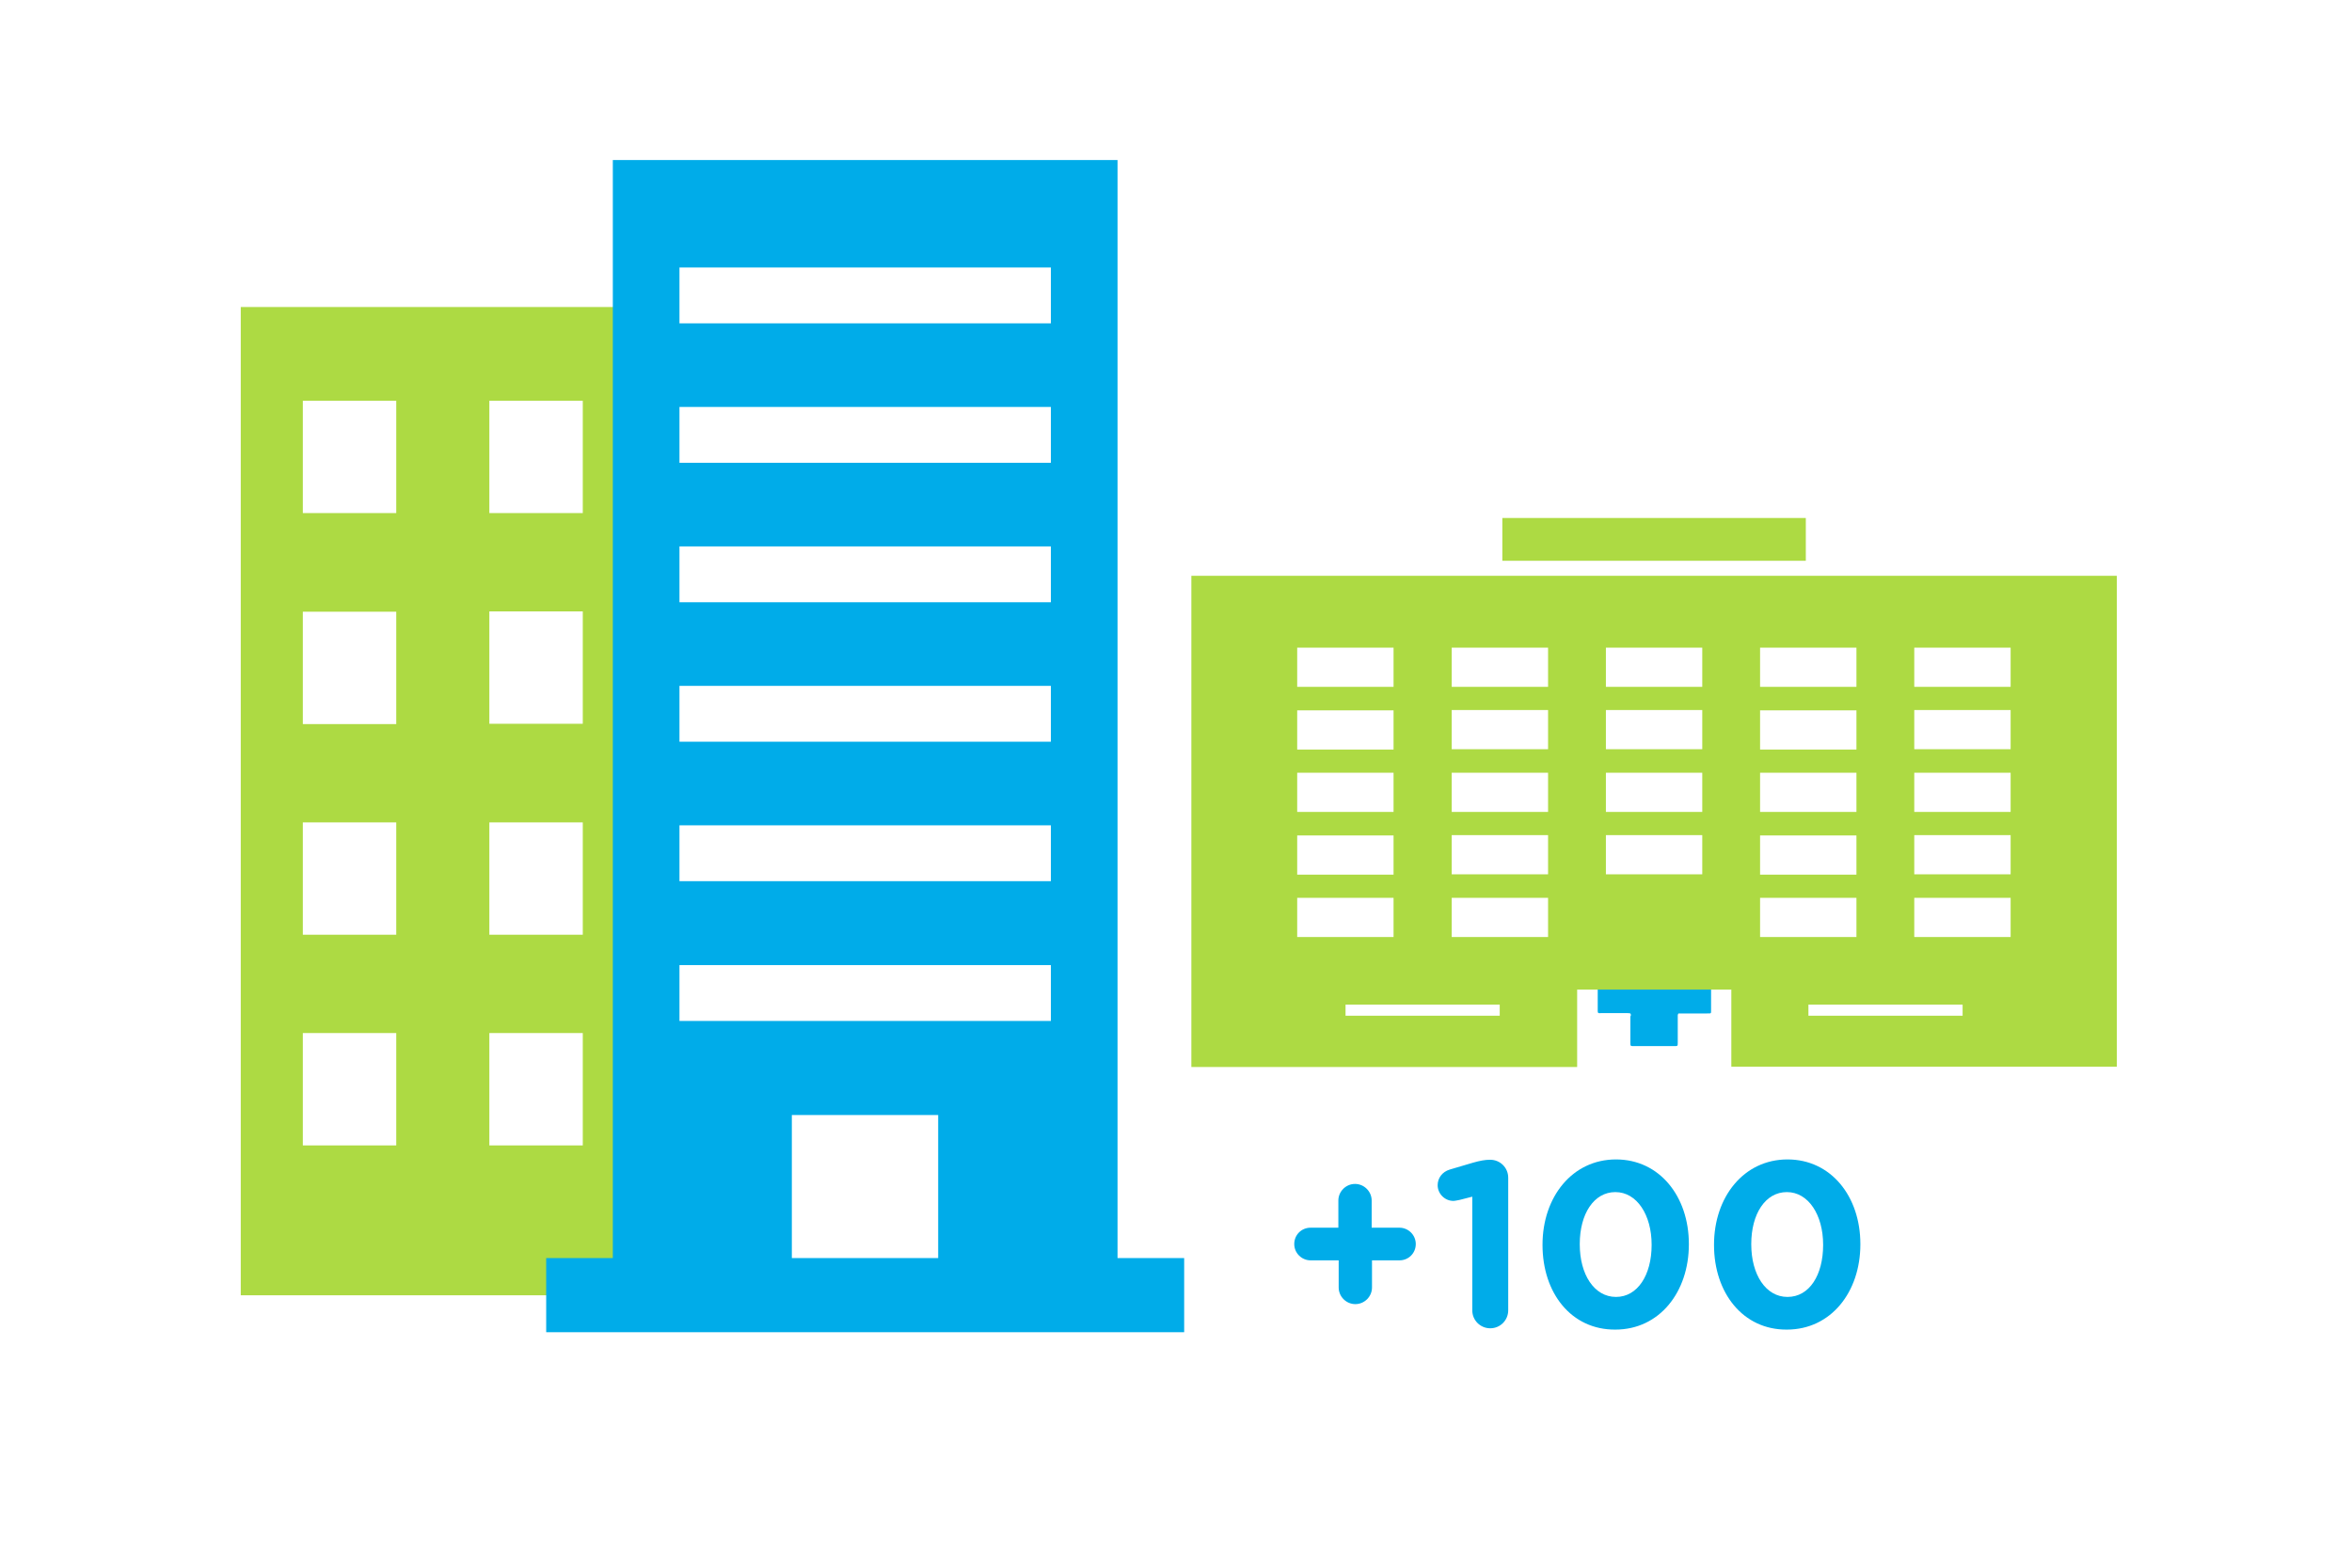
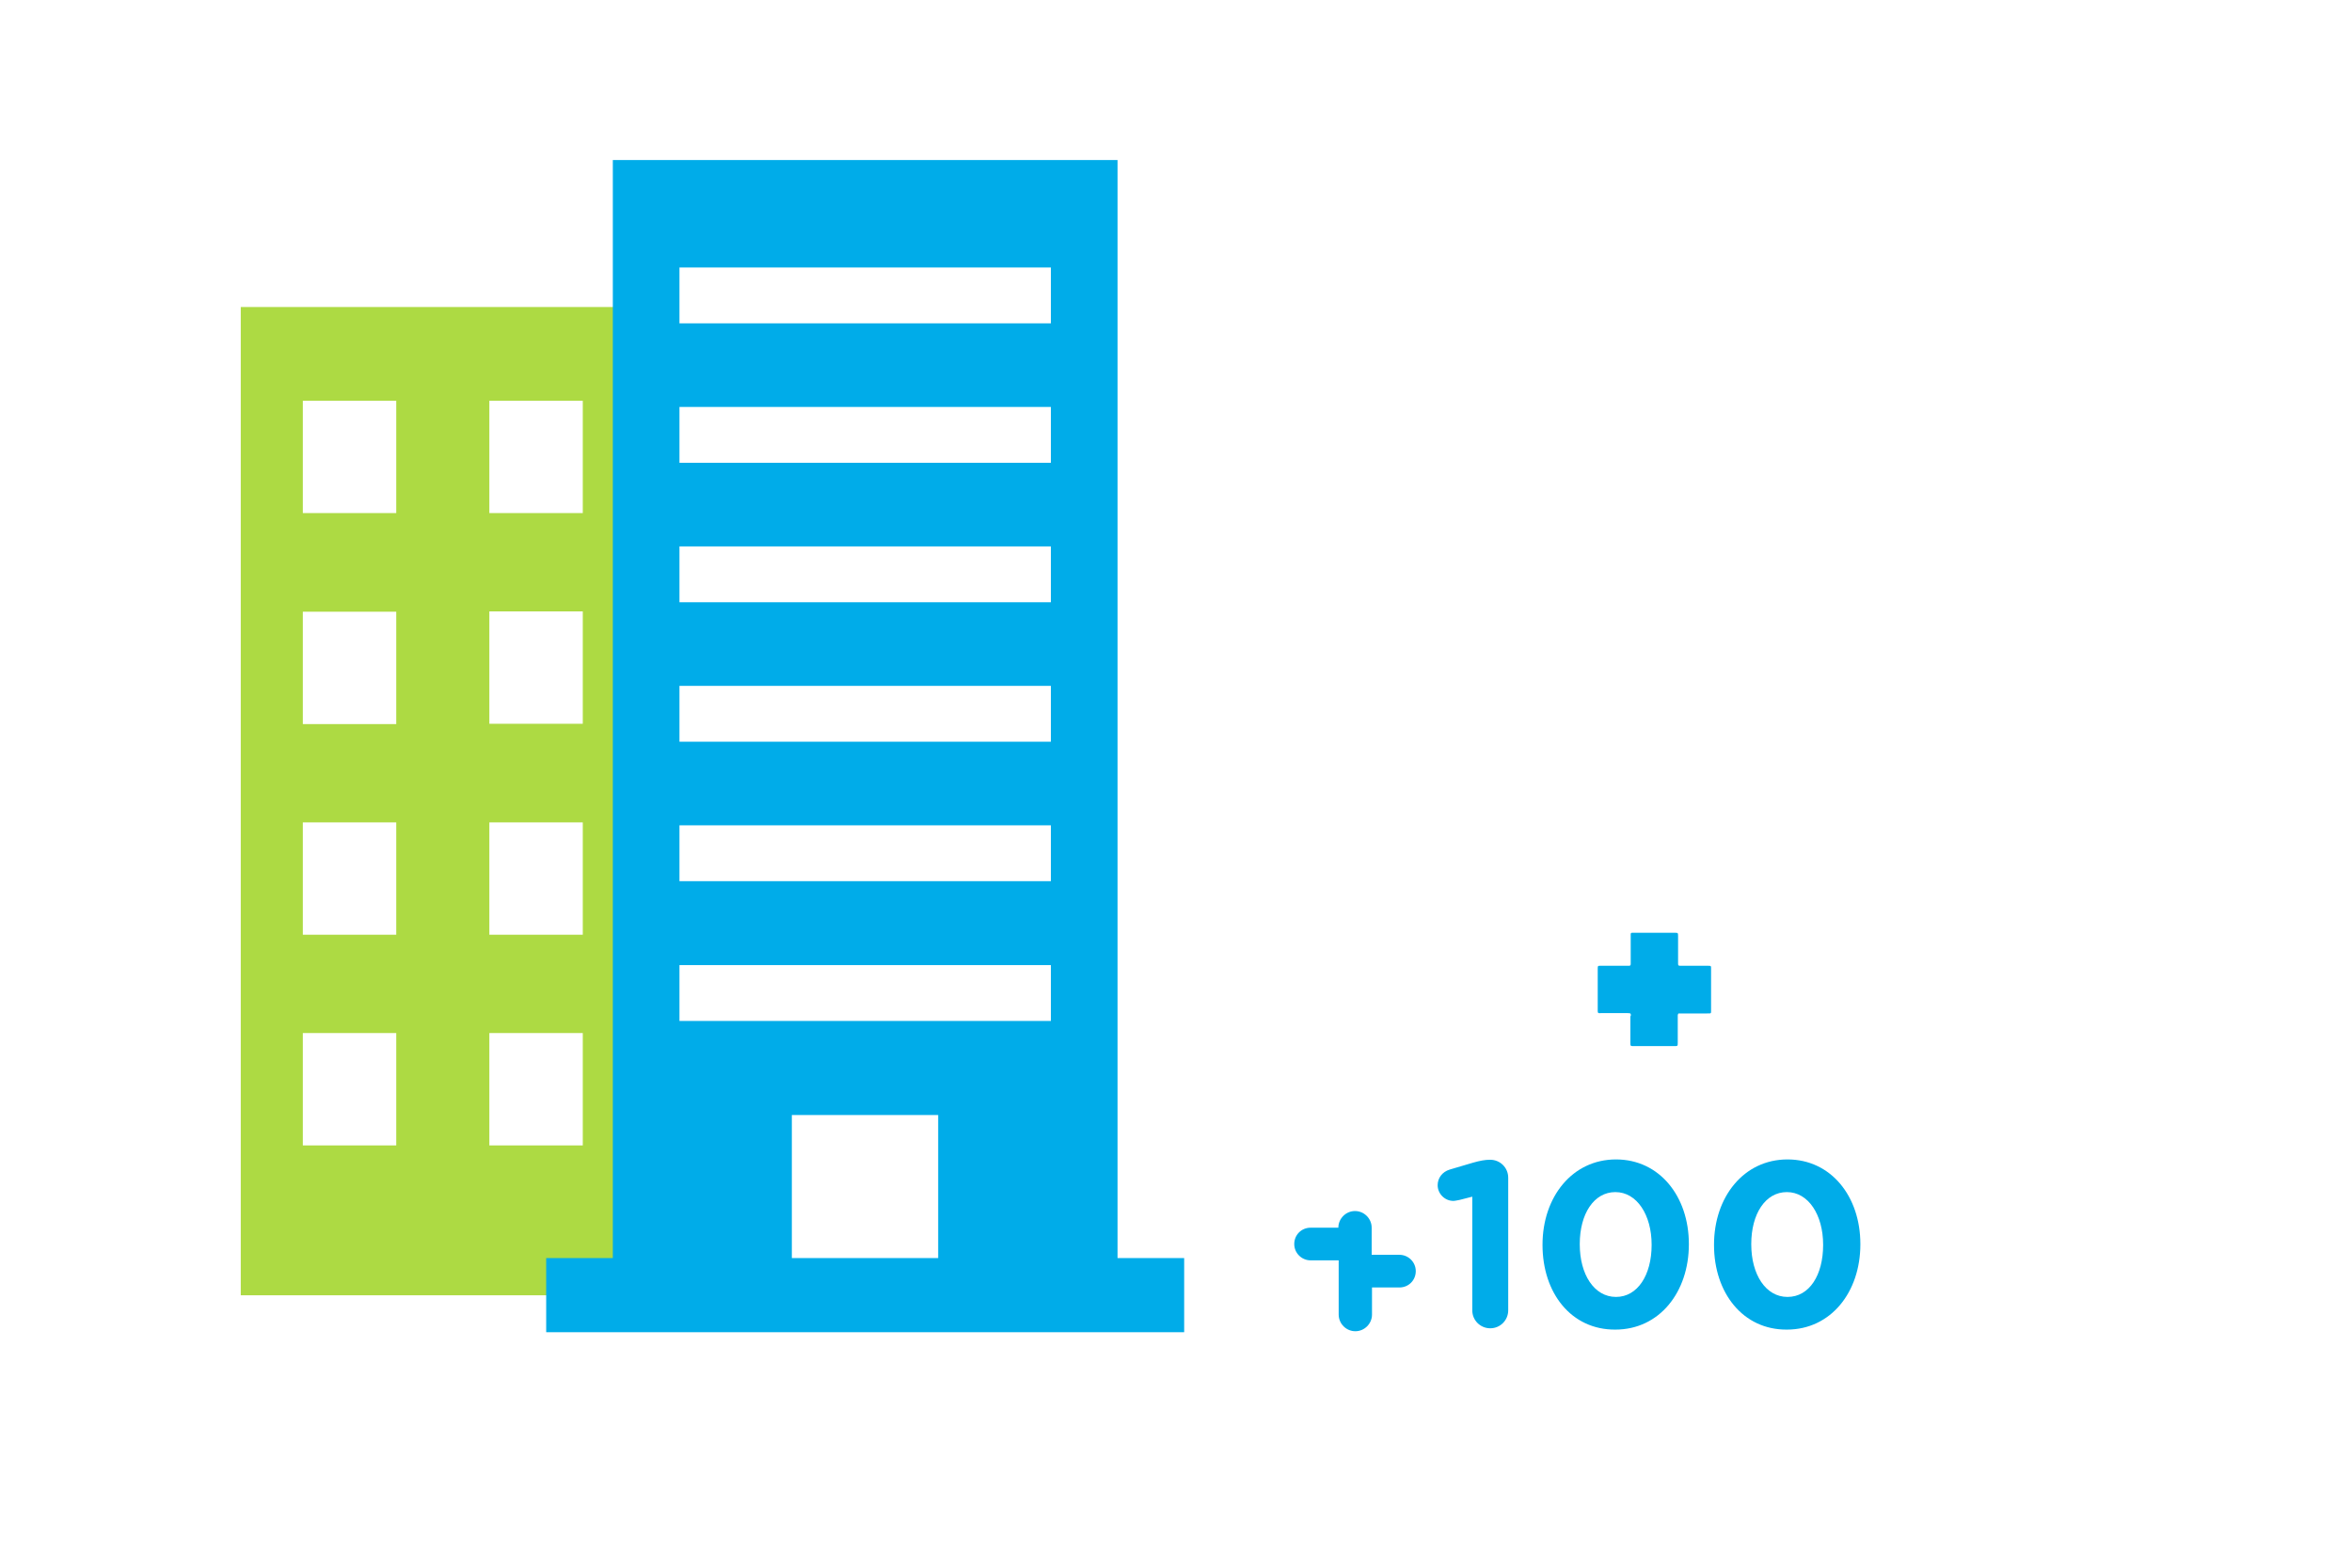
<svg xmlns="http://www.w3.org/2000/svg" version="1.1" id="Layer_1" x="0px" y="0px" viewBox="0 0 720 480" style="enable-background:new 0 0 720 480;" xml:space="preserve">
  <style type="text/css">
	.st0{fill:#00ACEA;}
	.st1{fill:#AFD254;}
	.st2{fill:#FFFFFF;}
	.st3{fill:#B0D255;}
	.st4{fill:#00B5F0;}
	.st5{fill-rule:evenodd;clip-rule:evenodd;fill:#00ACE9;}
	.st6{fill-rule:evenodd;clip-rule:evenodd;fill:#25B2E7;}
	.st7{fill:#25B2E7;}
	.st8{fill:#ADD154;}
	.st9{fill:#25B0E5;}
	.st10{fill:#AED148;}
	.st11{fill:#22A9E0;}
	.st12{fill:#333F4F;}
	.st13{fill:#4D4D4D;}
	.st14{fill:#00ACE9;}
	.st15{fill:#ADDA43;}
	.st16{fill:none;}
	.st17{fill:#008F25;}
	.st18{fill:#22A9E0;stroke:#22A9E0;stroke-width:8;stroke-miterlimit:10;}
	.st19{fill:#A0D429;}
	.st20{fill-rule:evenodd;clip-rule:evenodd;fill:#A0D429;}
	.st21{fill-rule:evenodd;clip-rule:evenodd;fill:#00ACEA;}
	.st22{fill:none;stroke:#A0D429;stroke-width:7;stroke-linecap:round;stroke-linejoin:round;}
	.st23{fill:none;stroke:#A0D429;stroke-width:13;stroke-linecap:round;stroke-linejoin:round;}
	.st24{fill:none;stroke:#A0D429;stroke-width:13;stroke-linecap:round;stroke-linejoin:round;stroke-dasharray:59.5,59.5;}
	.st25{fill:#009941;}
</style>
  <path class="st5" d="M499.1,310.3c-0.3-0.1-0.7-0.1-1-0.1c-2.7,0-5.4,0-8,0c-0.3,0-0.6,0.1-0.9-0.1c0-0.1-0.1-0.3-0.1-0.4  c0-0.2,0-0.4,0-0.6c0-4.1,0-8.3,0-12.4c0-1,0-1,1-1c2.6,0,5.2,0,7.8,0c0.3,0,0.5,0,0.8,0c0.4,0,0.5-0.2,0.5-0.6c0-0.2,0-0.5,0-0.7  c0-2.5,0-5,0-7.6c0-0.2,0-0.5,0-0.7c0-0.4,0.1-0.5,0.5-0.5c0.2,0,0.4,0,0.6,0c4.1,0,8.2,0,12.3,0c1.1,0,1.1,0,1.1,1.1  c0,2.5,0,5,0,7.6c0,0.2,0,0.5,0,0.7c0,0.6,0.1,0.7,0.7,0.7c0.2,0,0.5,0,0.7,0c2.5,0,5.1,0,7.6,0c1.2,0,1.1,0,1.1,1.1  c0,4.1,0,8.3,0,12.4c0,1.2,0.1,1.1-1.2,1.1c-2.6,0-5.3,0-7.9,0c-0.3,0-0.6,0-0.9,0c-0.1,0.2-0.2,0.4-0.2,0.5c0,0.3,0,0.5,0,0.8  c0,2.5,0,5.1,0,7.6c0,1.1,0,1.1-1.1,1.1c-4.1,0-8.2,0-12.3,0c-1.1,0-1.1,0-1.1-1.1c0-2.7,0-5.3,0-8  C499.3,311,499.3,310.6,499.1,310.3z" />
  <g>
    <rect x="391.8" y="353.3" class="st16" width="220.2" height="67.7" />
-     <path class="st14" d="M409.7,385.9h-8.5c-2.7,0-5-2.2-5-5s2.2-5,5-5h8.5v-8.3c0-2.8,2.3-5.1,5.1-5.1s5.1,2.3,5.1,5.1v8.3h8.5   c2.7,0,5,2.2,5,5s-2.2,5-5,5H420v8.3c0,2.8-2.3,5.1-5.1,5.1s-5.1-2.3-5.1-5.1V385.9z" />
+     <path class="st14" d="M409.7,385.9h-8.5c-2.7,0-5-2.2-5-5s2.2-5,5-5h8.5c0-2.8,2.3-5.1,5.1-5.1s5.1,2.3,5.1,5.1v8.3h8.5   c2.7,0,5,2.2,5,5s-2.2,5-5,5H420v8.3c0,2.8-2.3,5.1-5.1,5.1s-5.1-2.3-5.1-5.1V385.9z" />
    <path class="st14" d="M450.7,366.4l-3.9,1c-0.6,0.1-1.4,0.3-1.9,0.3c-2.6,0-4.8-2.2-4.8-4.8c0-2.2,1.4-4.1,3.7-4.8l7.1-2.1   c2.1-0.6,3.7-0.9,5.2-0.9h0.1c3,0,5.5,2.4,5.5,5.5v40.6c0,3-2.4,5.5-5.5,5.5c-3,0-5.5-2.4-5.5-5.5V366.4z" />
    <path class="st14" d="M472.2,381.2v-0.1c0-14.6,9.1-26.1,22.5-26.1c13.3,0,22.3,11.3,22.3,25.9v0.1c0,14.6-9,26.1-22.5,26.1   C481,407.2,472.2,395.9,472.2,381.2z M505.6,381.2v-0.1c0-9.1-4.5-16.1-11.1-16.1c-6.6,0-10.9,6.7-10.9,15.9v0.1   c0,9.2,4.4,16.1,11.1,16.1C501.3,397.1,505.6,390.4,505.6,381.2z" />
    <path class="st14" d="M524.7,381.2v-0.1c0-14.6,9.1-26.1,22.5-26.1c13.3,0,22.3,11.3,22.3,25.9v0.1c0,14.6-9,26.1-22.5,26.1   C533.6,407.2,524.7,395.9,524.7,381.2z M558.1,381.2v-0.1c0-9.1-4.5-16.1-11.1-16.1c-6.6,0-10.9,6.7-10.9,15.9v0.1   c0,9.2,4.4,16.1,11.1,16.1C553.9,397.1,558.1,390.4,558.1,381.2z" />
  </g>
  <path class="st15" d="M197.4,94H73.7v302.6h124L197.4,94z M149.8,122.7h28.6v34.4h-28.6V122.7z M149.8,187.2h28.6v34.4h-28.6V187.2z   M149.8,251.8h28.6v34.4h-28.6V251.8z M121.3,350.7H92.7v-34.4h28.6V350.7z M121.3,286.2H92.7v-34.4h28.6V286.2z M121.3,221.7H92.7  v-34.4h28.6V221.7z M121.3,157.1H92.7v-34.4h28.6V157.1z M149.8,316.3h28.6v34.4h-28.6V316.3z" />
  <path class="st14" d="M342.1,385.2V49H187.6v336.2h-20.4v22.7h20.4h154.5h20.4v-22.7H342.1z M287.2,385.2h-44.8v-43.8h44.8V385.2z   M321.7,312.6H208v-17.1h113.7V312.6z M321.7,269.8H208v-17.1h113.7V269.8z M321.7,227.1H208V210h113.7V227.1z M321.7,184.4H208  v-17.1h113.7V184.4z M321.7,141.7H208v-17.1h113.7V141.7z M321.7,99H208V81.9h113.7V99z" />
-   <path class="st15" d="M364.7,176.3v150.4h118.1V303h47.2v23.6H648V176.3H364.7z M397.1,198.3h29.5v12h-29.5V198.3z M397.1,217.5  h29.5v12h-29.5V217.5z M397.1,236.6h29.5v12h-29.5V236.6z M397.1,255.8h29.5v12h-29.5V255.8z M397.1,274.9h29.5v12h-29.5V274.9z   M459.1,311h-47.2v-3.4h47.2V311z M473.9,286.9h-29.5v-12h29.5V286.9z M473.9,267.7h-29.5v-12h29.5V267.7z M473.9,248.6h-29.5v-12  h29.5V248.6z M473.9,229.4h-29.5v-12h29.5V229.4z M473.9,210.3h-29.5v-12h29.5V210.3z M521.1,267.7h-29.5v-12h29.5V267.7z   M521.1,248.6h-29.5v-12h29.5V248.6z M521.1,229.4h-29.5v-12h29.5V229.4z M521.1,210.3h-29.5v-12h29.5V210.3z M538.8,198.3h29.5v12  h-29.5V198.3z M538.8,217.5h29.5v12h-29.5V217.5z M538.8,236.6h29.5v12h-29.5V236.6z M538.8,255.8h29.5v12h-29.5V255.8z   M538.8,274.9h29.5v12h-29.5V274.9z M600.8,311h-47.2v-3.4h47.2V311z M615.5,286.9H586v-12h29.5V286.9z M615.5,267.7H586v-12h29.5  V267.7z M615.5,248.6H586v-12h29.5V248.6z M615.5,229.4H586v-12h29.5V229.4z M615.5,210.3H586v-12h29.5V210.3z M552.8,171.7h-92.9  v-13.1h92.9V171.7z" />
</svg>